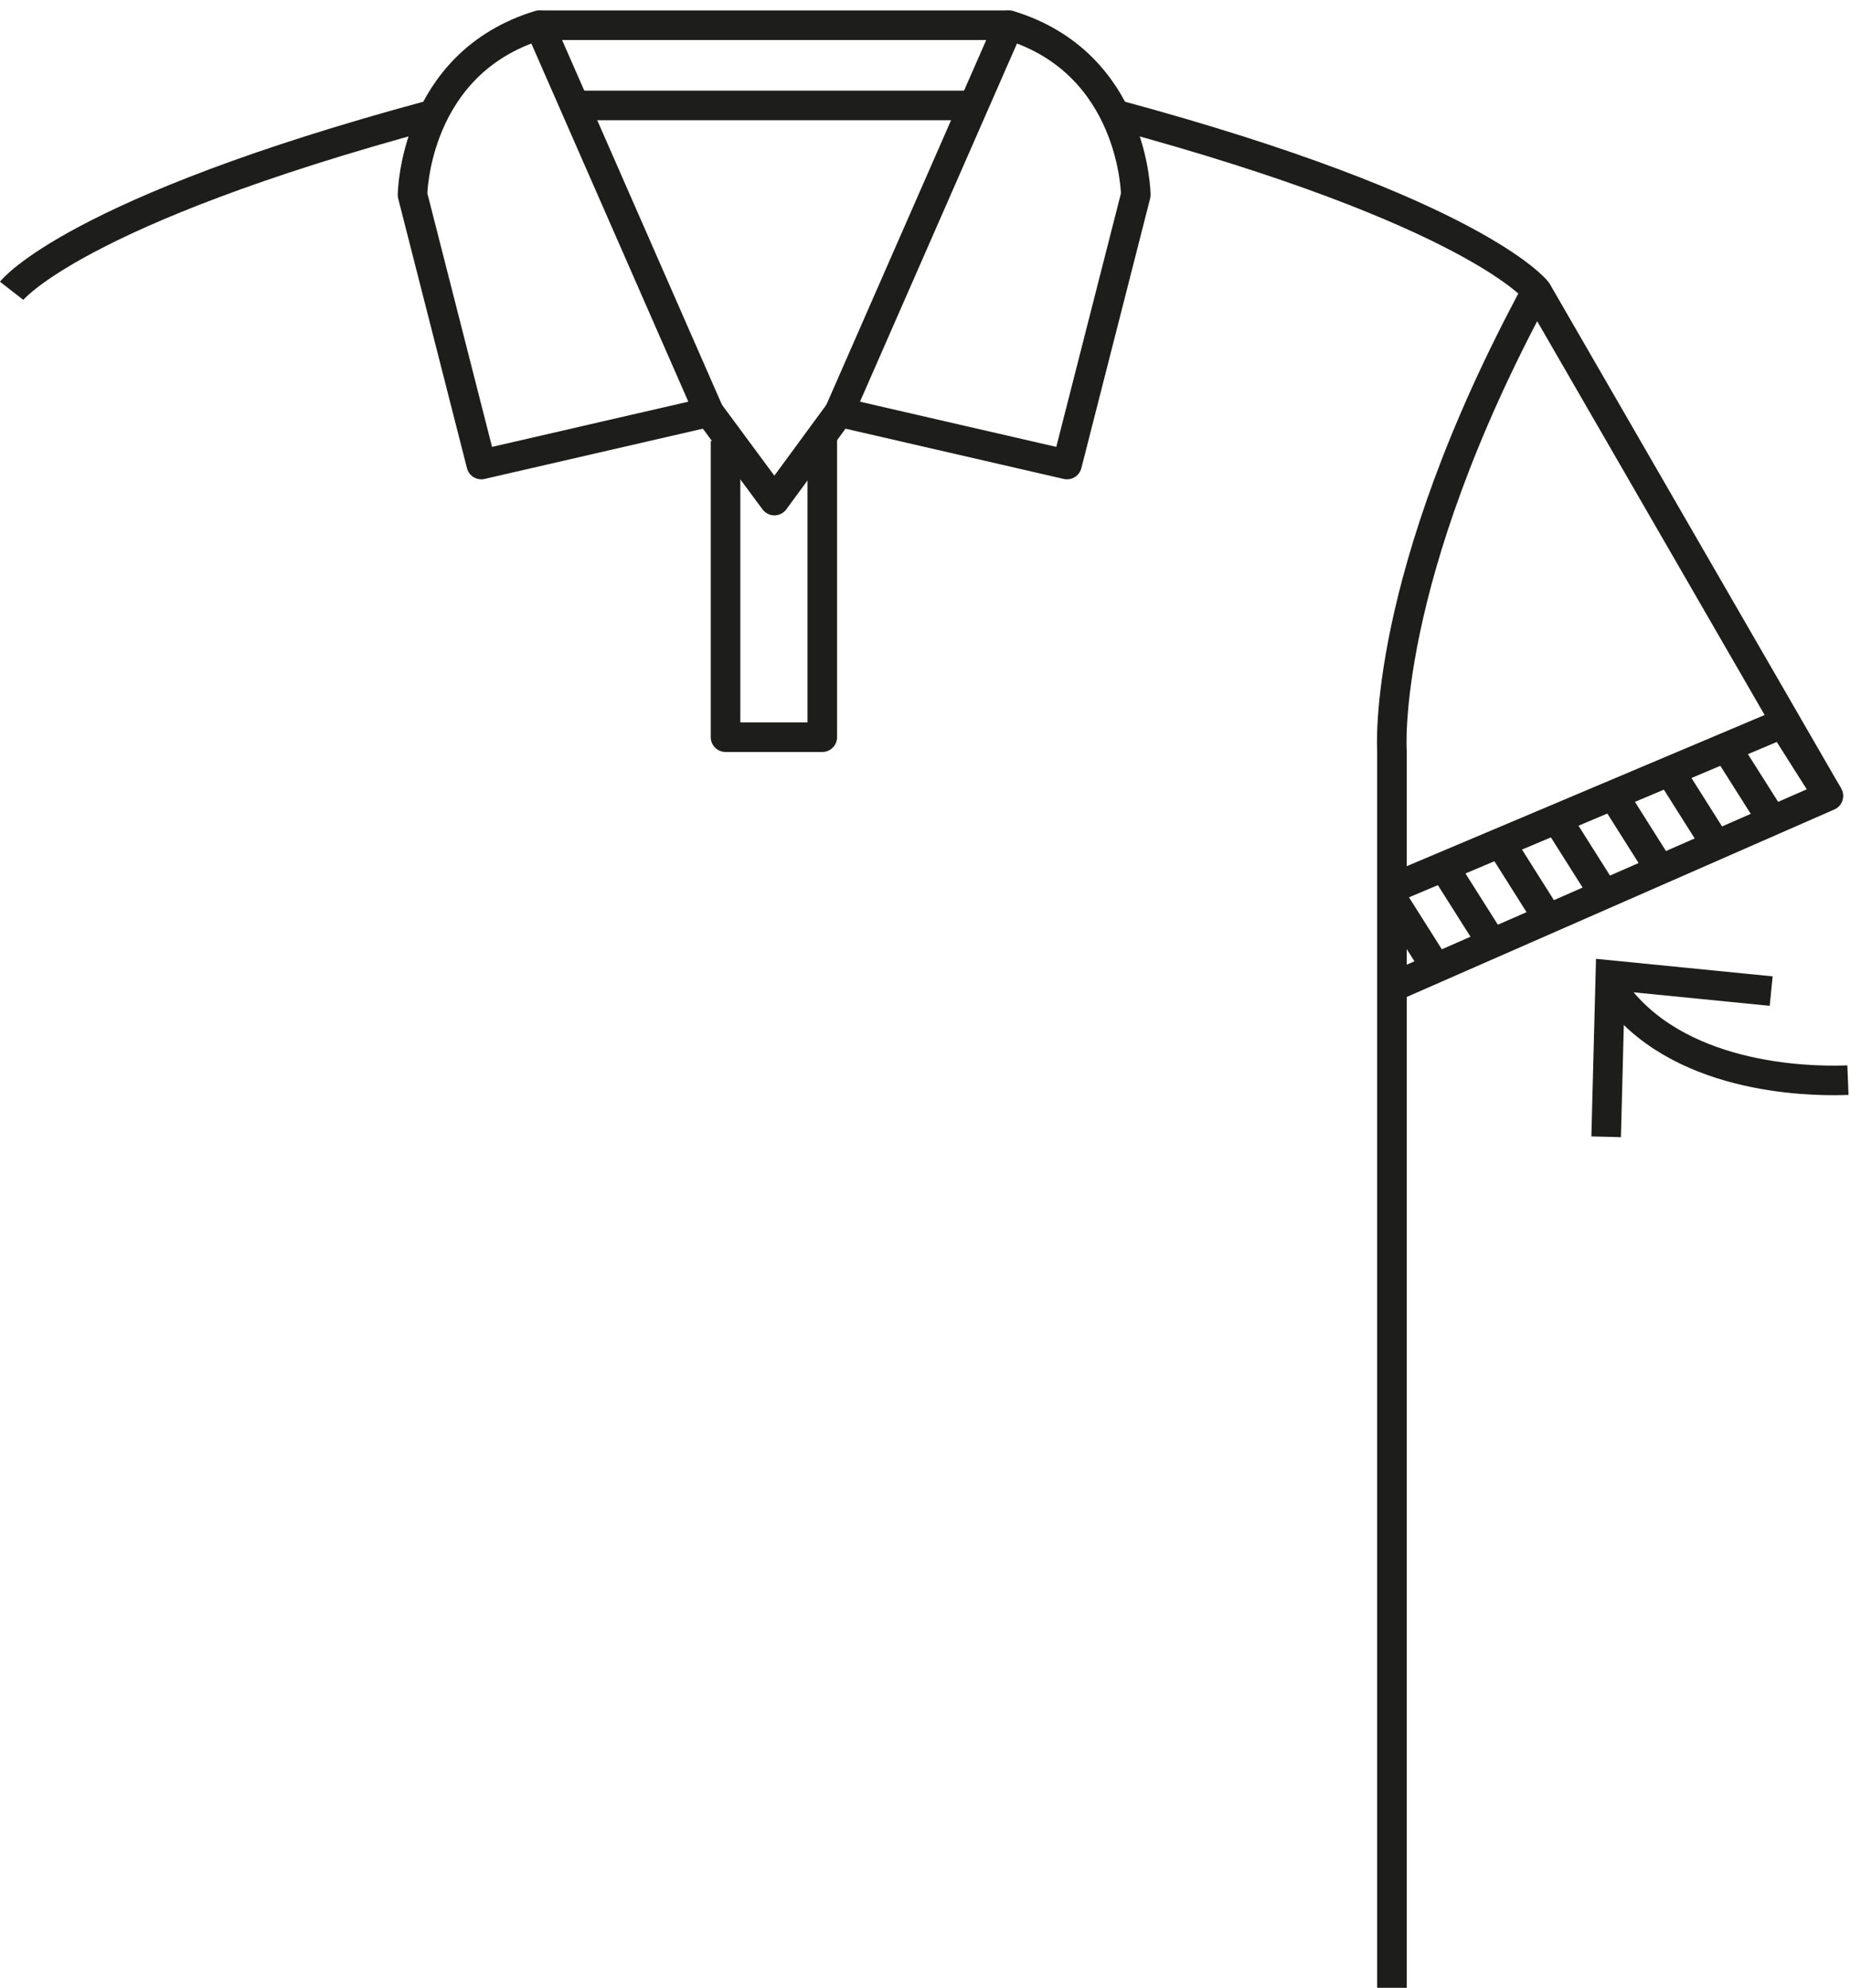
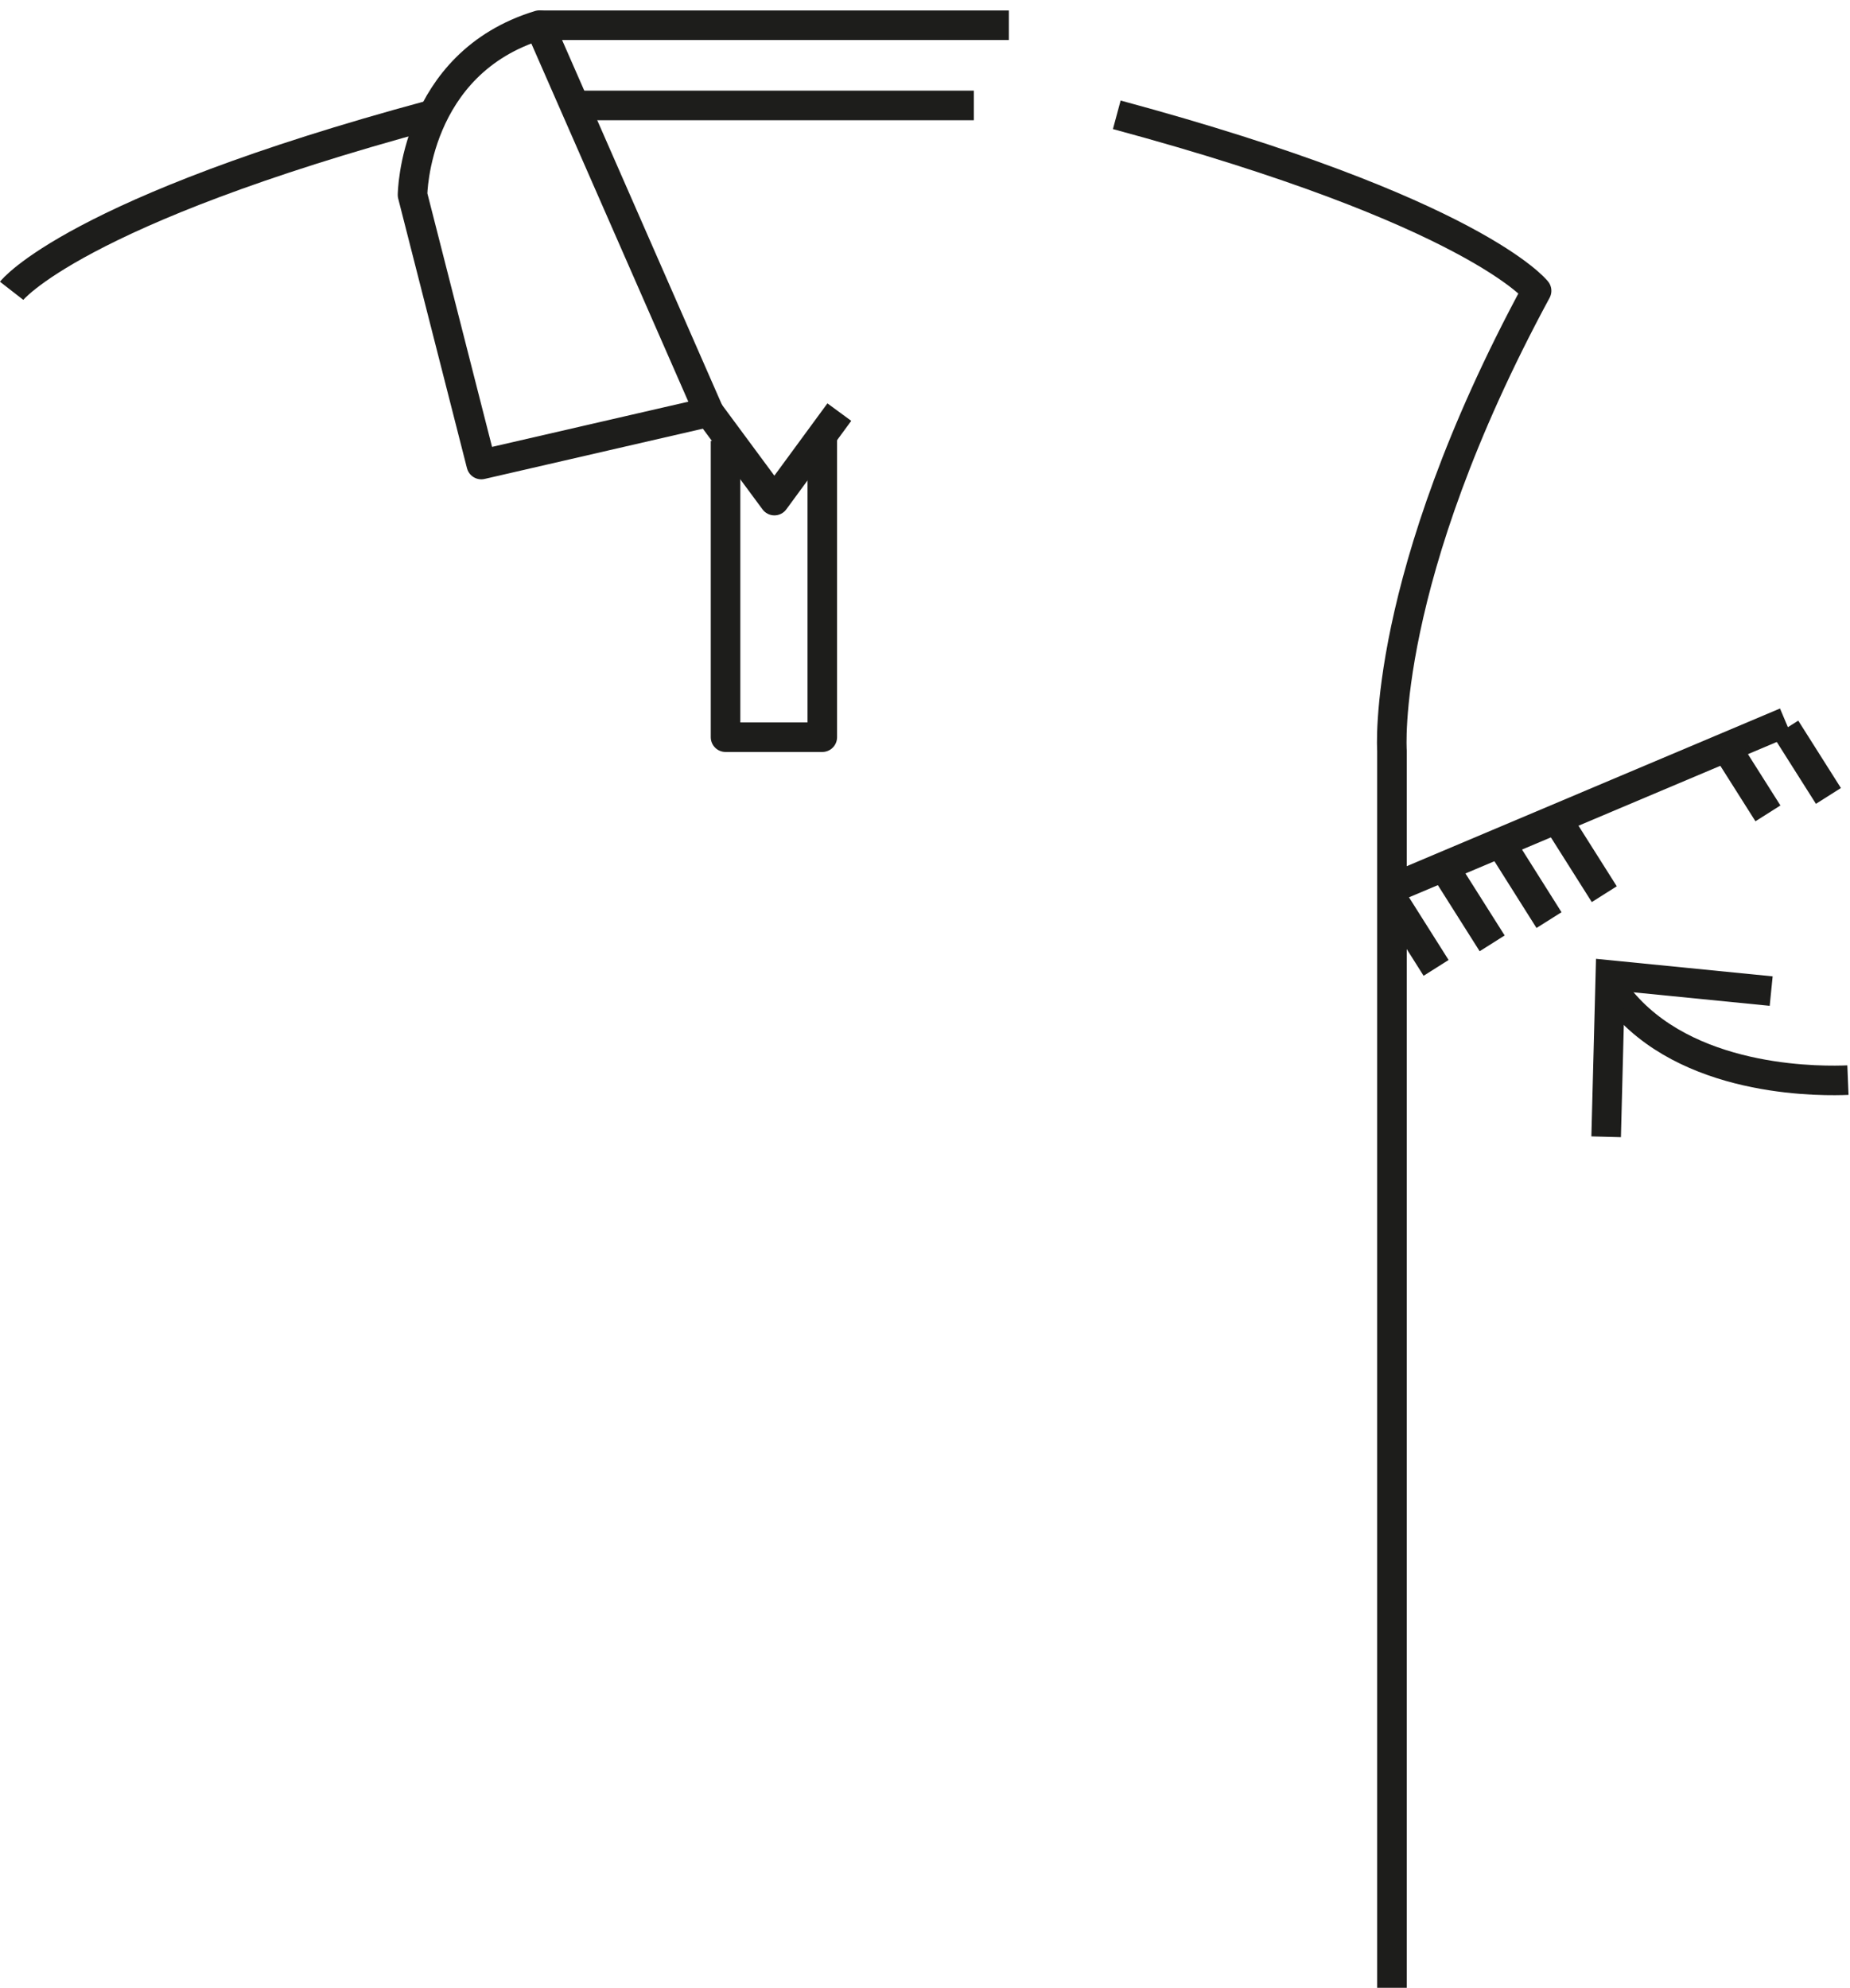
<svg xmlns="http://www.w3.org/2000/svg" id="Calque_1" viewBox="0 0 187.77 201.72">
  <defs>
    <style>.cls-1{stroke:#1d1d1b;stroke-linejoin:round;stroke-width:3px;}.cls-1,.cls-2{fill:none;}.cls-3{fill:#1d1d1b;}</style>
  </defs>
  <g>
    <path class="cls-1" d="M187.56,109.61c-2.21,.09-15.41,.45-22.6-7.6-.48-.53-.97-1.15-1.43-1.85" />
    <polygon class="cls-3" points="179.92 99.08 179.62 102.07 164.9 100.61 164.52 115.4 161.52 115.32 161.99 97.3 179.92 99.08" />
  </g>
-   <polyline class="cls-1" points="155.97 29.51 185.58 80.77 141.28 100.19" />
  <line class="cls-1" x1="181.25" y1="73.28" x2="141.28" y2="90.16" />
  <line class="cls-1" x1="185.58" y1="80.77" x2="181.25" y2="73.93" />
  <line class="cls-1" x1="179.44" y1="82.54" x2="175.11" y2="75.7" />
-   <line class="cls-1" x1="174.2" y1="85.75" x2="169.47" y2="78.26" />
-   <line class="cls-1" x1="168.51" y1="88.25" x2="163.73" y2="80.68" />
  <line class="cls-1" x1="162.83" y1="90.74" x2="158" y2="83.1" />
  <line class="cls-1" x1="157.22" y1="93.37" x2="152.27" y2="85.52" />
  <line class="cls-1" x1="151.45" y1="95.73" x2="146.53" y2="87.95" />
  <line class="cls-1" x1="145.76" y1="98.22" x2="141.28" y2="91.13" />
-   <path class="cls-1" d="M85.19,41.82l23.11,5.32,6.98-27.36s-.12-13.36-12.88-17.23l-17.21,39.26Z" />
  <path class="cls-1" d="M141.28,201.72V76.17s-1.2-17.31,14.68-46.66c0,0-6.26-8.05-42.61-17.86" />
  <path class="cls-1" d="M43.79,11.65C7.44,21.46,1.18,29.51,1.18,29.51" />
  <path class="cls-1" d="M71.96,41.82l-23.11,5.32-6.98-27.36s.12-13.36,12.88-17.23l17.21,39.26Z" />
  <polyline class="cls-1" points="71.96 41.82 78.6 50.8 85.19 41.82" />
  <polyline class="cls-1" points="73.64 44.74 73.64 74.81 83.46 74.81 83.46 44.3" />
  <line class="cls-1" x1="54.75" y1="2.56" x2="102.4" y2="2.56" />
  <line class="cls-1" x1="58.32" y1="10.7" x2="98.84" y2="10.7" />
  <rect class="cls-2" x="36.14" width="151.63" height="131.53" />
</svg>